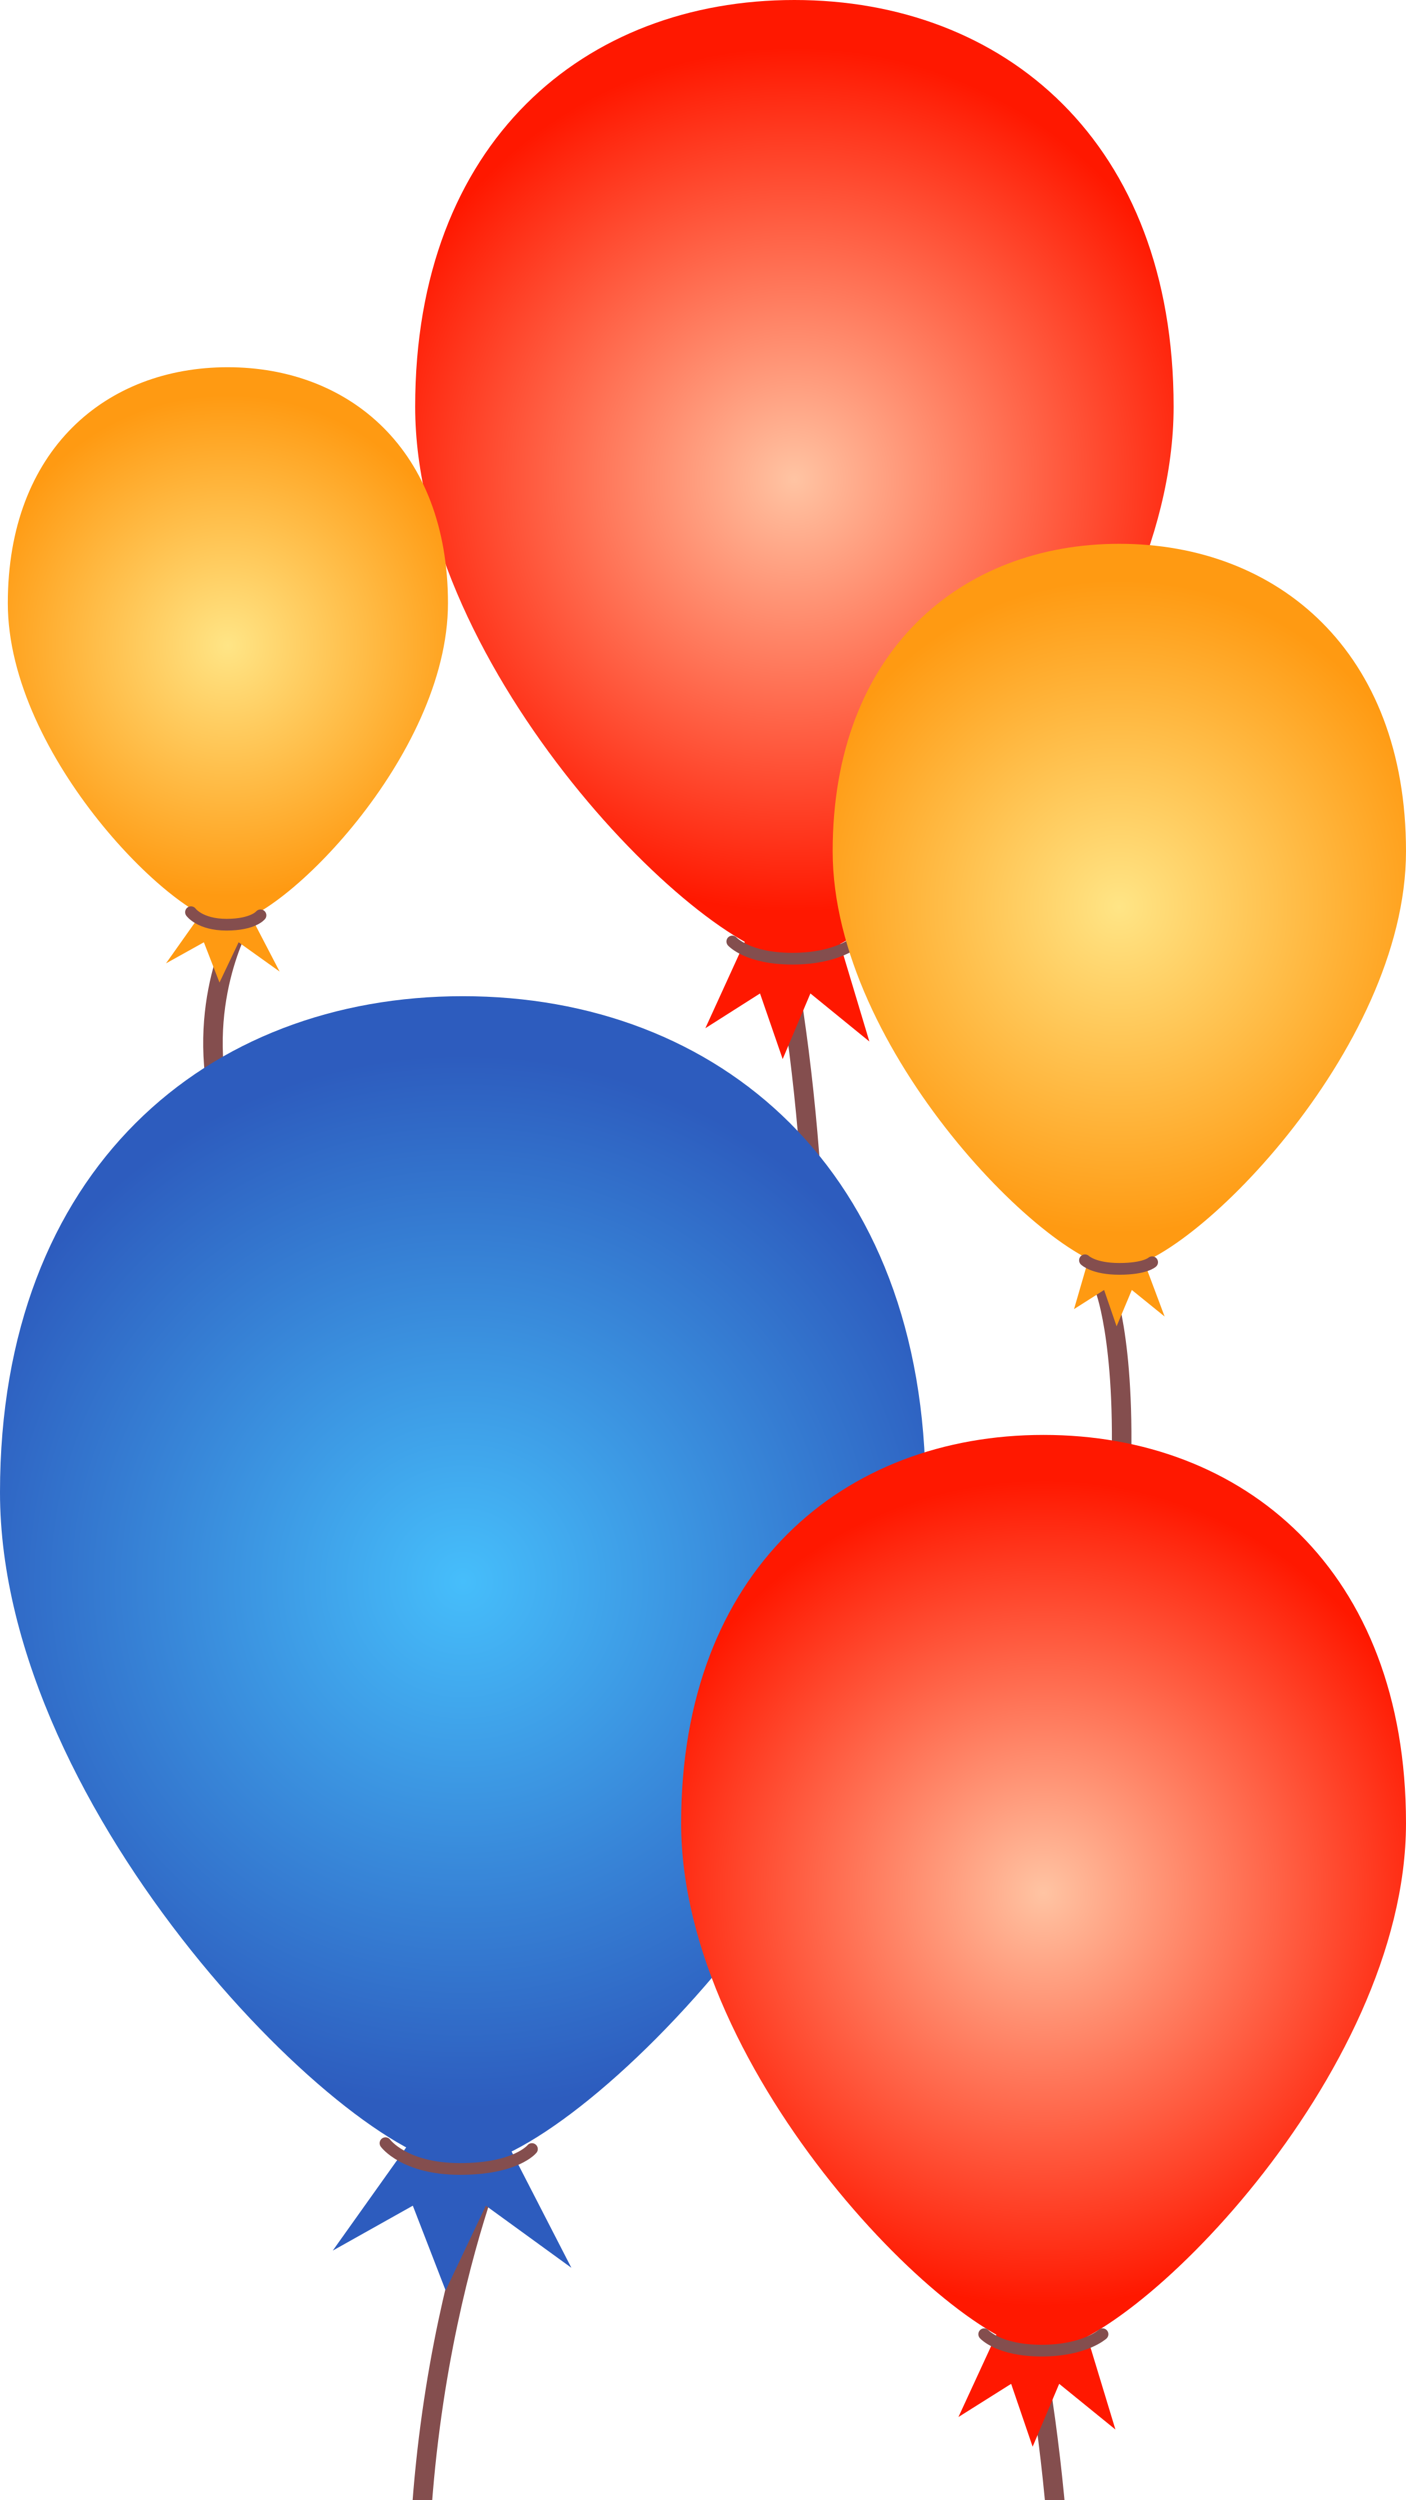
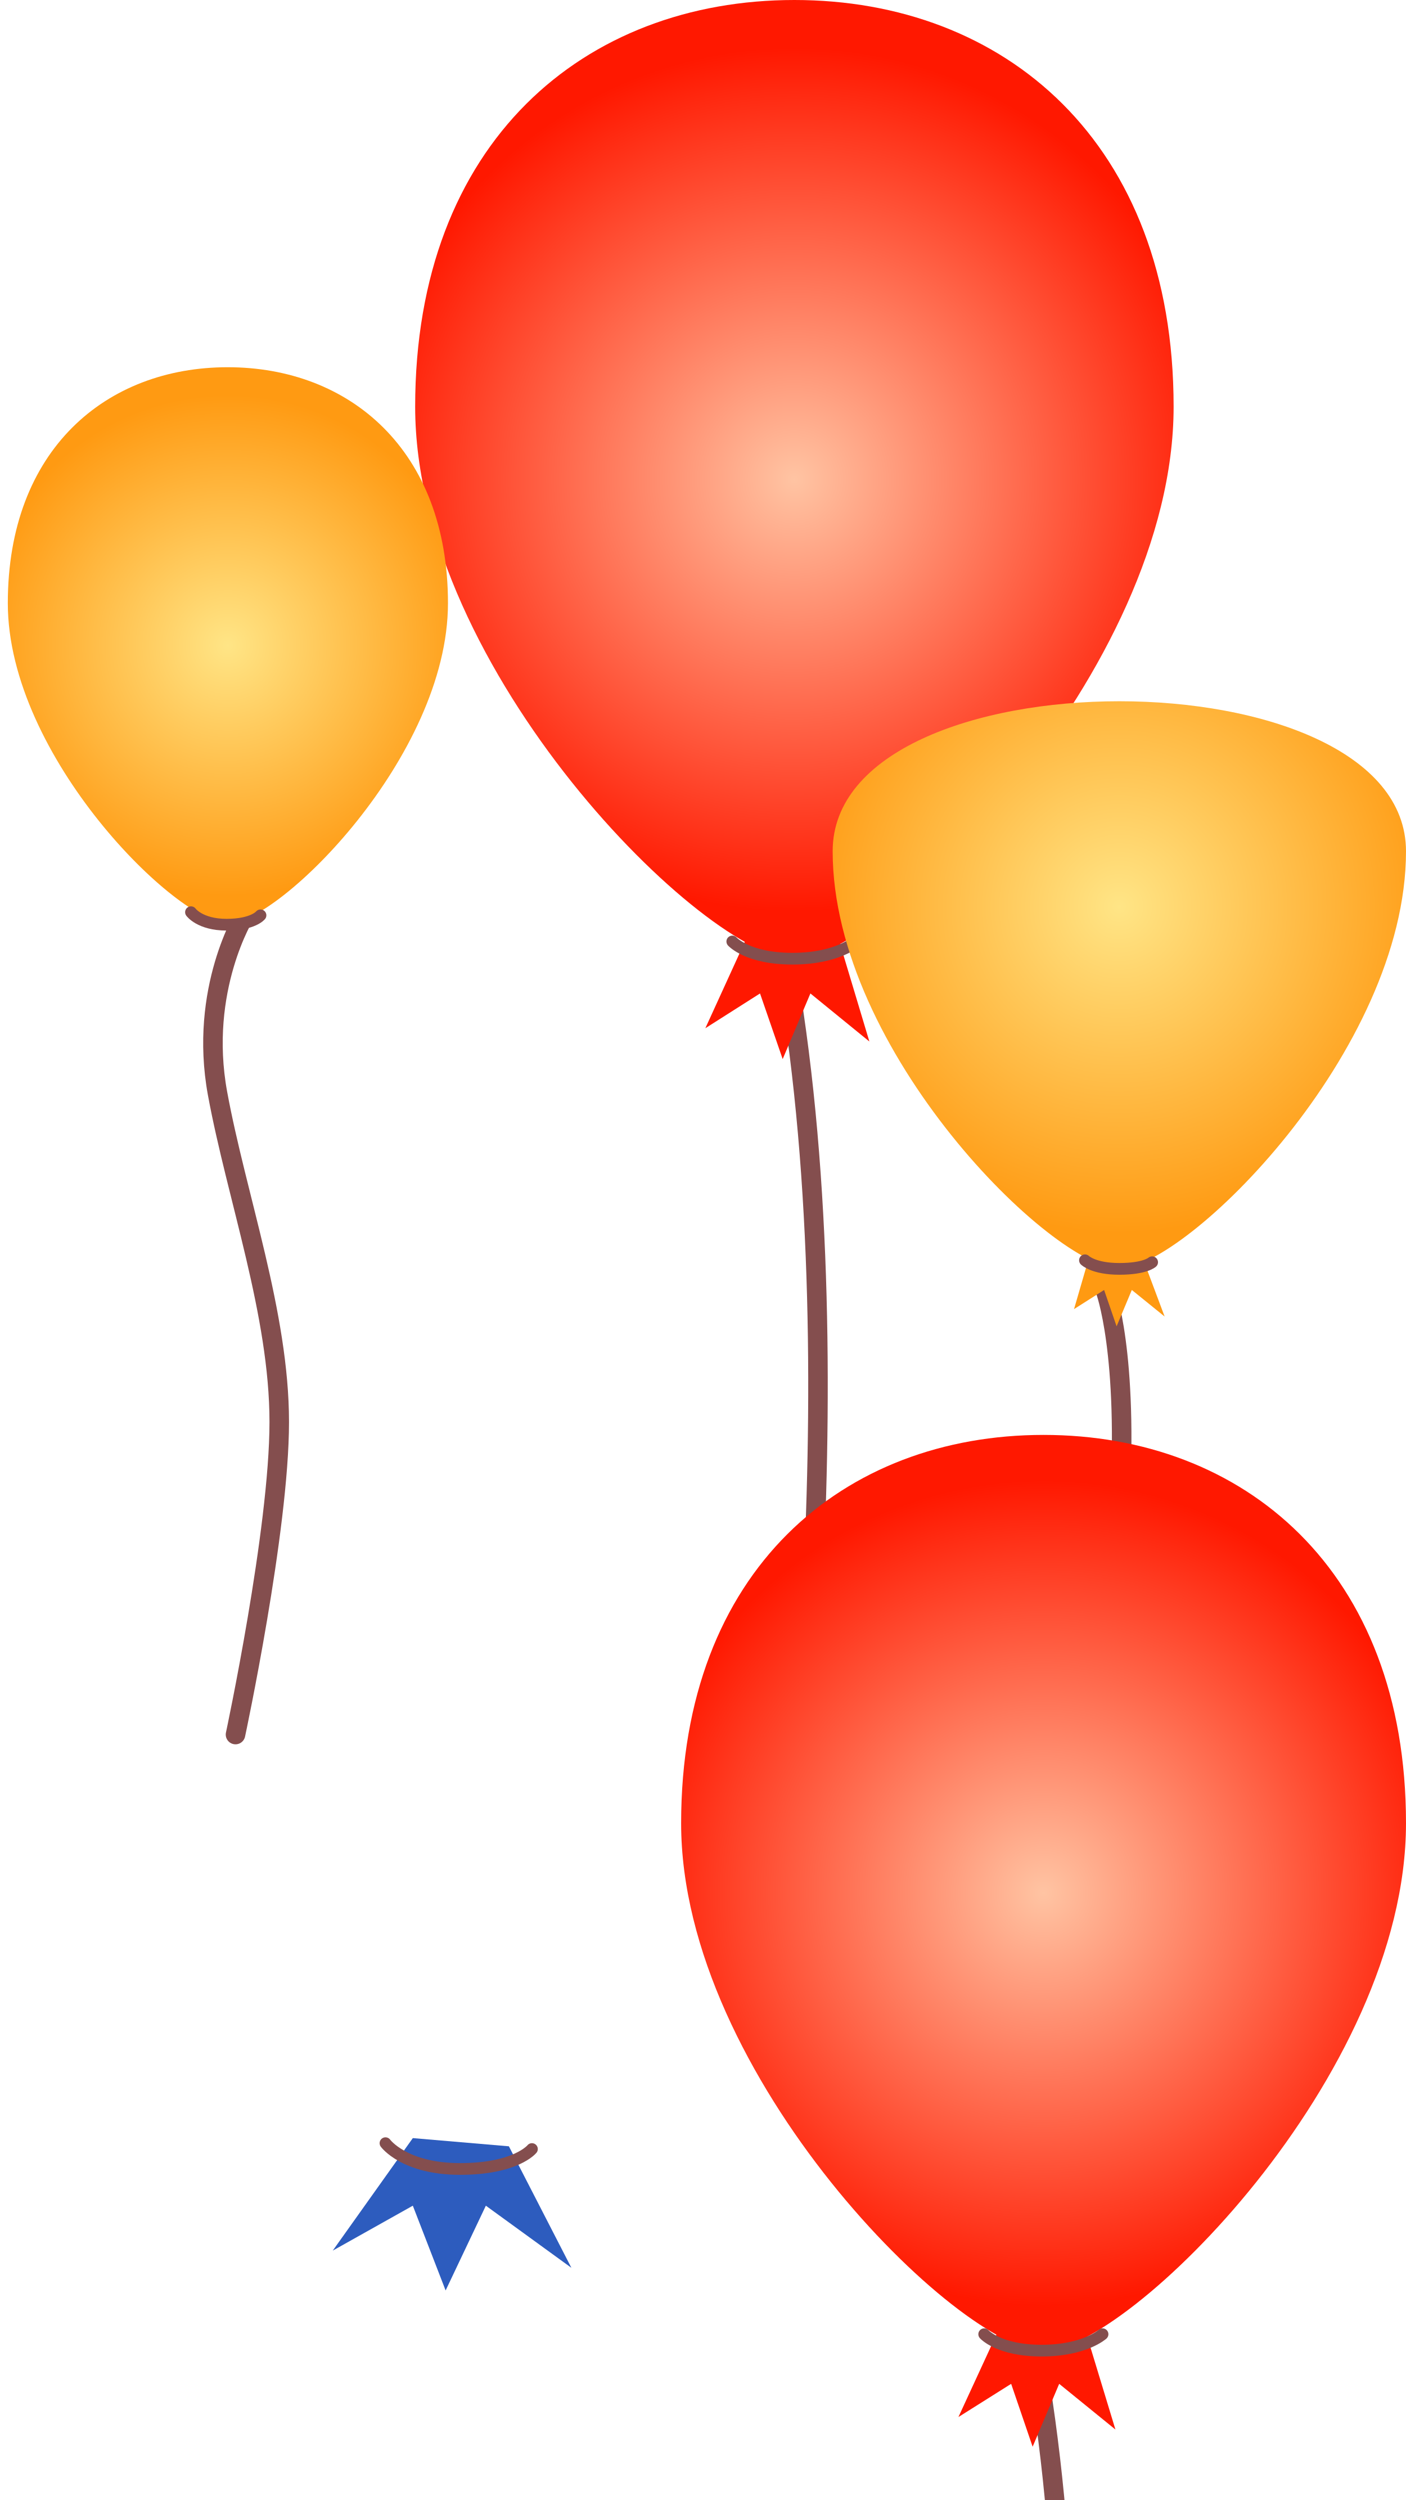
<svg xmlns="http://www.w3.org/2000/svg" xmlns:xlink="http://www.w3.org/1999/xlink" version="1.1" id="レイヤー_1" x="0px" y="0px" viewBox="0 0 360 640" style="enable-background:new 0 0 360 640;" xml:space="preserve">
  <style type="text/css">
	.st0{clip-path:url(#SVGID_00000112602914495945007520000002315901908415842724_);}
	.st1{fill:none;stroke:#844E4E;stroke-width:5;stroke-linecap:round;stroke-linejoin:round;stroke-miterlimit:10;}
	.st2{fill:url(#SVGID_00000176726742278397475870000016896797966997730746_);}
	.st3{fill:#FF1800;}
	.st4{fill:none;stroke:#844E4E;stroke-width:3;stroke-linecap:round;stroke-linejoin:round;stroke-miterlimit:10;}
	.st5{fill:url(#SVGID_00000002367026500028883960000002502671445396862889_);}
	.st6{fill:#FF9A12;}
	.st7{fill:url(#SVGID_00000067214450625730105850000002428775903578312349_);}
	.st8{fill:url(#SVGID_00000016055237940120113430000009888221348509486229_);}
	.st9{fill:#2D5CBE;}
	.st10{fill:url(#SVGID_00000092418167650454490750000003279234181900727688_);}
</style>
  <g>
    <defs>
      <rect id="SVGID_1_" width="360" height="640" />
    </defs>
    <clipPath id="SVGID_00000142855187338392263350000011566838587392303256_">
      <use xlink:href="#SVGID_1_" style="overflow:visible;" />
    </clipPath>
    <g style="clip-path:url(#SVGID_00000142855187338392263350000011566838587392303256_);">
      <g>
        <path class="st1" d="M213.1,194.7c0,0-15.5,26.8-9.9,64.4c16,108.3-3.8,239.8-3.8,239.8" />
        <radialGradient id="SVGID_00000010992108230420845500000017698687420917069469_" cx="203.356" cy="122.91" r="110.821" gradientTransform="matrix(1 0 0 0.998 0 7.628729e-02)" gradientUnits="userSpaceOnUse">
          <stop offset="0" style="stop-color:#FFC4A3" />
          <stop offset="1" style="stop-color:#FF1800" />
        </radialGradient>
        <path style="fill:url(#SVGID_00000010992108230420845500000017698687420917069469_);" d="M300.5,104.1     c0,67.8-74.6,141.4-97.1,141.4s-97.1-73.6-97.1-141.4S149.7,0,203.4,0S300.5,36.3,300.5,104.1z" />
        <polygon class="st3" points="222.6,266.6 207.5,254.3 200.4,271.1 194.6,254.3 180.6,263.2 191.7,238.9 214.4,239.3    " />
        <path class="st4" d="M187.5,241c0,0,3.9,4.4,15.4,4.4c11.5,0,16.3-4.4,16.3-4.4" />
      </g>
      <g>
        <path class="st1" d="M62.8,234c0,0-12,19.2-7.1,45.9c4.9,26.6,15.8,56.4,15.8,84.1s-11.2,80-11.2,80" />
        <radialGradient id="SVGID_00000114759498649727118110000010414115335786131897_" cx="58.337" cy="165.453" r="64.269" gradientTransform="matrix(1 0 0 0.998 0 7.628729e-02)" gradientUnits="userSpaceOnUse">
          <stop offset="0" style="stop-color:#FFE586" />
          <stop offset="1" style="stop-color:#FF9A12" />
        </radialGradient>
        <path style="fill:url(#SVGID_00000114759498649727118110000010414115335786131897_);" d="M114.7,154.4c0,39.3-43.3,82-56.3,82     S2,193.7,2,154.4S27.2,94,58.3,94S114.7,115.1,114.7,154.4z" />
-         <polygon class="st6" points="71.6,248.7 61.1,241.2 56.2,251.5 52.2,241.2 42.5,246.6 52.2,232.9 63.9,233.9    " />
        <path class="st4" d="M48.9,233.5c0,0,2.3,3.2,9.1,3.2s8.7-2.4,8.7-2.4" />
      </g>
      <g>
        <path class="st1" d="M283,330.2c0,0,6.1,16,3.6,56.3c-2.5,40.3-11.9,46.9-9.5,98.3S295,562,295,562" />
        <radialGradient id="SVGID_00000089558979561181973900000002565019010912757681_" cx="286.575" cy="232.461" r="83.763" gradientTransform="matrix(1 0 0 0.998 0 7.628729e-02)" gradientUnits="userSpaceOnUse">
          <stop offset="0" style="stop-color:#FFE586" />
          <stop offset="1" style="stop-color:#FF9A12" />
        </radialGradient>
-         <path style="fill:url(#SVGID_00000089558979561181973900000002565019010912757681_);" d="M360,217.9     c0,51.2-56.4,106.8-73.4,106.8s-73.4-55.6-73.4-106.8s32.9-78.7,73.4-78.7S360,166.7,360,217.9z" />
+         <path style="fill:url(#SVGID_00000089558979561181973900000002565019010912757681_);" d="M360,217.9     c0,51.2-56.4,106.8-73.4,106.8s-73.4-55.6-73.4-106.8S360,166.7,360,217.9z" />
        <polygon class="st6" points="298.2,337 289.8,330.2 285.9,339.5 282.7,330.2 275,335.1 279.1,321 292.5,321.8    " />
        <path class="st4" d="M277.8,322.6c0,0,2.2,2.2,8.8,2.2c6.6,0,8.4-1.7,8.4-1.7" />
      </g>
      <g>
-         <path class="st1" d="M127.9,549.6c0,0-29.2,67.6-18.4,158c6.7,56.6,27.6,131.7,26.7,189.9c-4.4,285-79.8,347.9-79.8,347.9" />
        <radialGradient id="SVGID_00000093882633980269718800000012702145853145816996_" cx="118.518" cy="405.556" r="135.204" gradientTransform="matrix(1 0 0 0.998 0 7.628729e-02)" gradientUnits="userSpaceOnUse">
          <stop offset="0" style="stop-color:#46BEFB" />
          <stop offset="1" style="stop-color:#2D5CBE" />
        </radialGradient>
-         <path style="fill:url(#SVGID_00000093882633980269718800000012702145853145816996_);" d="M237,382c0,82.7-91,172.5-118.5,172.5     S0,464.7,0,382s53.1-127,118.5-127S237,299.3,237,382z" />
        <polygon class="st9" points="146.3,580.5 124.4,564.6 114.1,586.3 105.7,564.6 85.2,576.1 105.7,547.3 130.3,549.4    " />
        <path class="st4" d="M98.7,548.6c0,0,4.8,6.6,19.1,6.6s18.4-5.1,18.4-5.1" />
      </g>
      <g>
        <path class="st1" d="M276.5,553.2c0,0-14.8,25.6-9.5,61.5c15.3,103.5-3.6,229.1-3.6,229.1" />
        <radialGradient id="SVGID_00000175305023267678520320000008219467139879013768_" cx="267.188" cy="485.449" r="105.877" gradientTransform="matrix(1 0 0 0.998 0 7.628729e-02)" gradientUnits="userSpaceOnUse">
          <stop offset="0" style="stop-color:#FFC4A3" />
          <stop offset="1" style="stop-color:#FF1800" />
        </radialGradient>
        <path style="fill:url(#SVGID_00000175305023267678520320000008219467139879013768_);" d="M360,466.7     c0,64.8-71.3,135.1-92.8,135.1c-21.5,0-92.8-70.3-92.8-135.1s41.6-99.4,92.8-99.4S360,401.9,360,466.7z" />
        <polygon class="st3" points="285.6,621.9 271.2,610.2 264.4,626.3 258.9,610.2 245.4,618.7 256.1,595.5 277.7,595.9    " />
        <path class="st4" d="M252,597.5c0,0,3.7,4.2,14.7,4.2c11,0,15.6-4.2,15.6-4.2" />
      </g>
    </g>
  </g>
</svg>